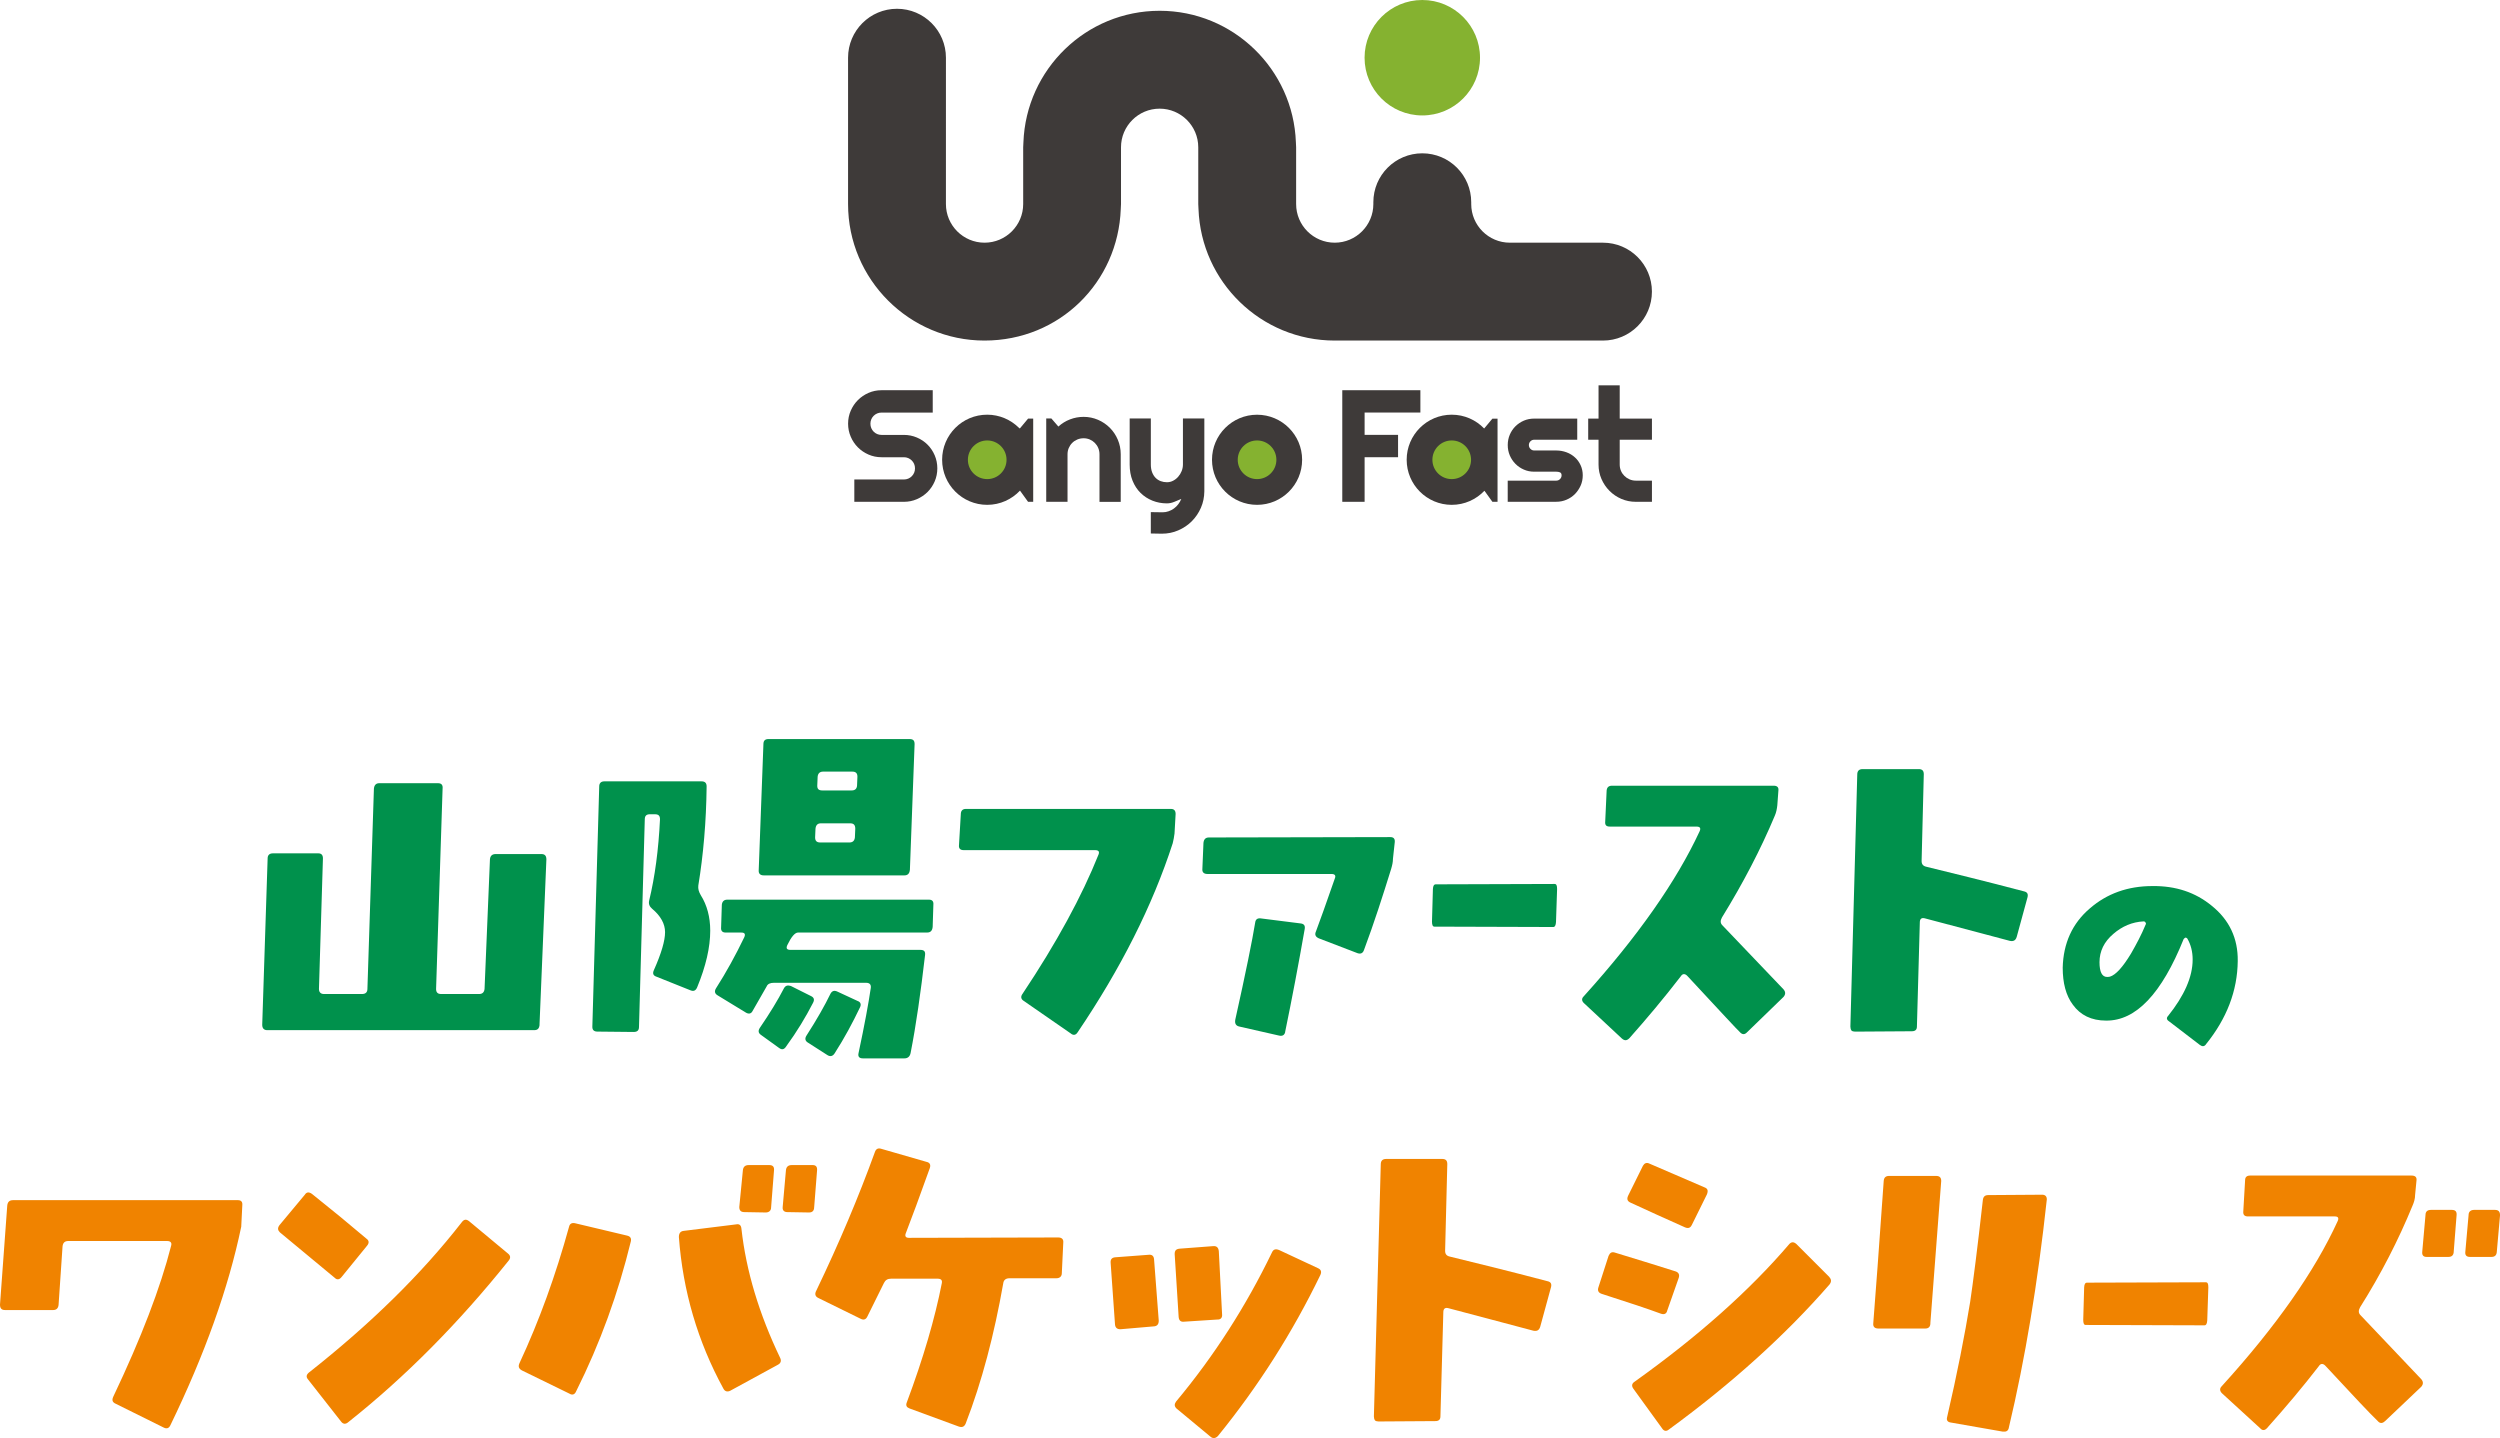
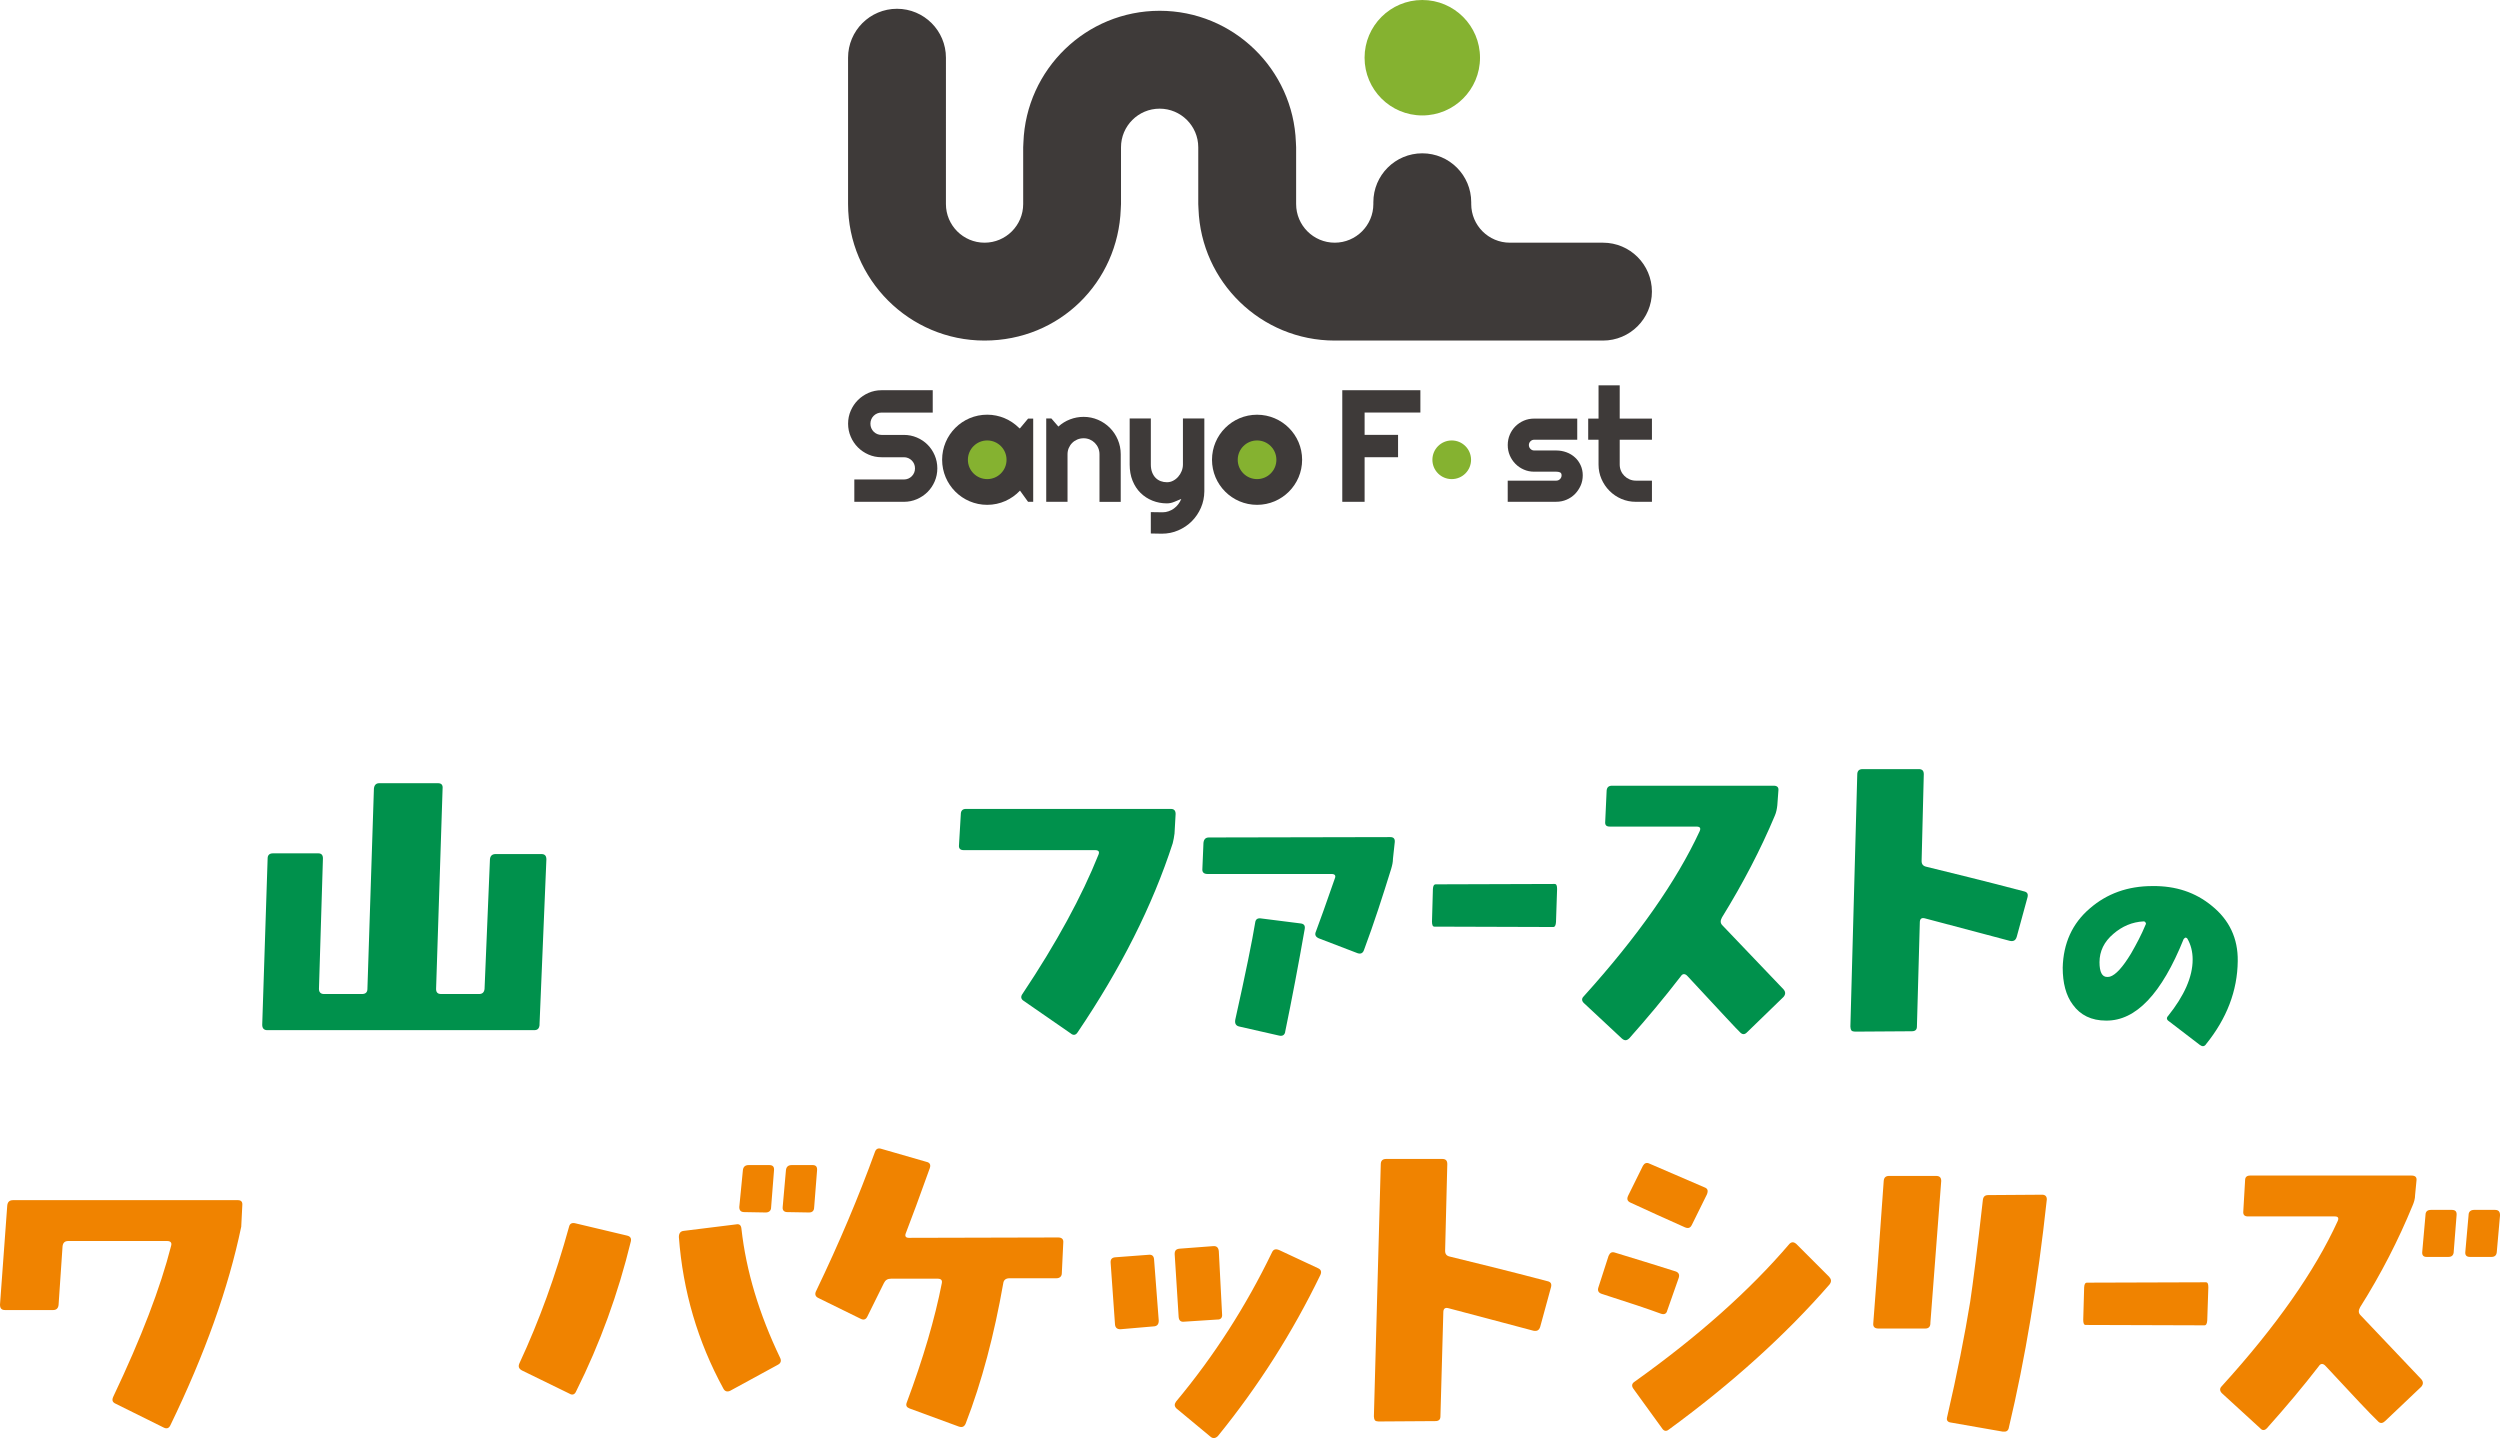
<svg xmlns="http://www.w3.org/2000/svg" id="_レイヤー_2" data-name="レイヤー 2" viewBox="0 0 734.59 422.56">
  <defs>
    <style>
      .cls-1 {
        fill: #3e3a39;
      }

      .cls-2 {
        fill: #85b230;
      }

      .cls-3 {
        fill: #f08300;
      }

      .cls-4 {
        fill: #00914c;
      }
    </style>
  </defs>
  <g id="_レイヤー_1-2" data-name="レイヤー 1">
    <g>
      <g>
        <path class="cls-4" d="M158.55,301.11c-.11,1.06-.53,1.59-1.59,1.59h-78.42c-.96,0-1.49-.53-1.49-1.59l1.59-48.88c0-.96.53-1.49,1.59-1.49h13.28c.96,0,1.38.53,1.38,1.49l-1.17,38.36c0,.96.53,1.49,1.49,1.49h11.16c1.06,0,1.59-.53,1.59-1.49l1.91-58.87c.11-1.06.64-1.59,1.59-1.59h17.21c1.06,0,1.49.53,1.38,1.59l-1.91,58.87c0,.96.42,1.49,1.49,1.49h11.16c.96,0,1.49-.53,1.59-1.49l1.59-38.15c.11-.96.64-1.49,1.7-1.49h13.39c1.06,0,1.49.53,1.49,1.59l-2.02,48.56Z" />
-         <path class="cls-4" d="M205.19,260.2c-.11.96.11,1.81.74,2.87,1.81,2.87,2.76,6.38,2.76,10.41,0,4.89-1.28,10.41-3.82,16.58-.43,1.06-1.06,1.28-1.91.96l-10.09-4.04c-.96-.32-1.17-.96-.74-1.91,2.23-4.99,3.29-8.71,3.29-11.16s-1.28-4.78-3.83-6.91c-.74-.64-1.06-1.38-.85-2.34,1.7-7.01,2.76-14.98,3.19-23.91,0-1.06-.43-1.49-1.49-1.49h-1.49c-.96,0-1.49.42-1.49,1.49l-1.7,60.99c0,1.06-.53,1.49-1.59,1.49l-10.63-.11c-.96,0-1.49-.43-1.49-1.38l2.02-70.66c0-.96.53-1.49,1.49-1.49h28.58c1.06,0,1.49.53,1.49,1.49-.11,10.31-.96,20.08-2.44,29.11ZM274.04,272.42c-.11,1.06-.64,1.59-1.59,1.59h-37.93c-.96,0-2.02,1.28-3.19,3.72-.42.96-.11,1.38.96,1.38h38.15c1.06,0,1.49.42,1.38,1.49-1.28,11.05-2.66,20.72-4.25,28.8-.21,1.06-.85,1.59-1.81,1.59h-12.22c-1.06,0-1.49-.53-1.28-1.49,1.81-8.5,2.98-14.88,3.61-19.23.11-.96-.32-1.49-1.38-1.49h-27.1c-1.06,0-1.81.32-2.12,1.06-1.38,2.44-2.76,4.78-4.14,7.23-.43.85-1.17.96-2.02.43l-8.18-4.99c-.96-.53-1.06-1.28-.53-2.13,2.98-4.67,5.74-9.67,8.29-14.98.42-.96.11-1.38-.85-1.38h-4.57c-1.06,0-1.49-.53-1.38-1.59l.21-6.59c.11-.96.64-1.49,1.59-1.49h59.29c.96,0,1.38.53,1.28,1.49l-.21,6.59ZM267.35,255.63c-.11,1.06-.64,1.59-1.59,1.59h-41.33c-1.06,0-1.59-.53-1.49-1.59l1.38-36.98c0-1.06.53-1.49,1.49-1.49h41.44c1.06,0,1.49.42,1.49,1.49l-1.38,36.98ZM231.01,307.48c-.64.96-1.28,1.06-2.13.42l-5.31-3.83c-.74-.53-.85-1.17-.32-2.02,2.98-4.36,5.31-8.18,7.12-11.69.43-.74,1.06-.96,2.02-.64l5.95,2.98c.85.42,1.06,1.06.53,2.02-2.13,4.14-4.68,8.39-7.86,12.75ZM245.25,309.5c-.53.85-1.28,1.06-2.12.53l-5.63-3.61c-.96-.53-1.06-1.28-.53-2.12,3.08-4.78,5.42-8.93,7.01-12.22.43-.85,1.06-1.17,2.02-.74l5.95,2.76c.96.32,1.17,1.06.74,1.91-2.13,4.46-4.57,9.03-7.44,13.49ZM249.82,241.92h-8.61c-.96,0-1.49.53-1.59,1.59l-.11,2.55c0,.96.42,1.49,1.49,1.49h8.61c.96,0,1.49-.53,1.59-1.49l.11-2.55c0-1.06-.43-1.59-1.49-1.59ZM250.45,226.73h-8.61c-.96,0-1.49.53-1.59,1.49l-.11,2.66c0,.96.42,1.38,1.49,1.38h8.61c.96,0,1.49-.43,1.59-1.38l.11-2.66c0-.96-.42-1.49-1.49-1.49Z" />
        <path class="cls-4" d="M345.12,244.9c-.11.96-.32,2.02-.53,2.87-5.95,18.38-15.3,36.87-27.95,55.57-.53.85-1.28.96-2.02.32l-13.81-9.56c-.85-.53-.96-1.28-.32-2.12,9.99-14.98,17.43-28.69,22.31-40.91.32-.85,0-1.27-1.06-1.27h-38.57c-1.06,0-1.49-.53-1.38-1.49l.53-9.03c0-1.06.53-1.59,1.49-1.59h60.25c.96,0,1.38.53,1.38,1.49l-.32,5.74Z" />
        <path class="cls-4" d="M409.3,252.34c0,.96-.21,1.91-.53,2.98-2.44,7.86-4.99,15.83-7.97,23.8-.32.96-.96,1.28-1.91.96l-11.37-4.36c-.96-.43-1.28-1.06-.85-2.02,1.17-3.08,2.98-8.18,5.53-15.51.42-.96,0-1.38-.96-1.38h-36.45c-1.06,0-1.59-.53-1.49-1.49l.32-7.65c.11-1.06.64-1.59,1.59-1.59l53.34-.11c.96,0,1.38.53,1.28,1.49l-.53,4.89ZM377.64,303.23c-.21.96-.85,1.28-1.81,1.06l-11.69-2.66c-.96-.21-1.38-.85-1.17-2.02,3.08-13.81,4.99-23.27,5.84-28.48.11-.96.64-1.38,1.59-1.28l11.79,1.49c.96.11,1.38.64,1.17,1.7-1.81,10.31-3.72,20.4-5.74,30.18Z" />
        <path class="cls-4" d="M457.21,270.9c-.05.96-.32,1.49-.8,1.49l-34.95-.11c-.48,0-.69-.53-.69-1.49l.27-9.56c.05-.96.32-1.38.85-1.38l34.9-.11c.53,0,.74.42.74,1.49l-.32,9.67Z" />
        <path class="cls-4" d="M513.43,303.23c-.74.85-1.49.85-2.23,0-.42-.32-5.53-5.84-15.3-16.36-.74-.85-1.49-.85-2.02,0-4.99,6.48-10.09,12.54-15.09,18.17-.74.74-1.38.85-2.23.11l-11.05-10.31c-.74-.64-.85-1.38-.21-2.02,15.94-17.64,27.31-33.9,34.11-48.56.43-.96.11-1.38-.96-1.38h-25.4c-1.06,0-1.49-.42-1.38-1.49l.42-9.14c.11-.96.64-1.38,1.59-1.38h47.5c.96,0,1.49.42,1.38,1.38l-.32,4.36c-.11,1.06-.32,2.12-.74,3.08-4.14,9.88-9.35,19.87-15.51,29.86-.53.96-.53,1.7.11,2.34.11.11,6.06,6.37,17.96,18.81.64.74.64,1.49,0,2.23l-10.63,10.31Z" />
        <path class="cls-4" d="M592.58,275.29c-.32,1.06-.96,1.38-2.02,1.17-4.25-1.17-12.54-3.29-24.86-6.59-1.06-.32-1.59.11-1.59,1.17l-.85,30.6c0,.96-.53,1.38-1.49,1.38l-16.68.11c-.42,0-.85-.11-1.06-.32-.21-.32-.32-.74-.32-1.17l2.02-74.06c0-1.06.53-1.59,1.59-1.59h16.47c.96,0,1.49.42,1.49,1.49l-.64,25.5c0,.96.43,1.49,1.38,1.7,6.91,1.7,16.58,4.04,28.69,7.23.96.21,1.28.74,1.06,1.7l-3.19,11.69Z" />
        <path class="cls-4" d="M648.19,306.87c-.51.68-1.1.68-1.79.17l-9.1-6.97c-.68-.42-.76-1.02-.25-1.53,4.76-5.95,7.23-11.48,7.23-16.58,0-2.29-.51-4.34-1.53-6.12-.09-.17-.34-.34-.6-.34-.17.08-.34.25-.51.42-6.46,16.07-14.03,24.06-22.78,23.97-4.34,0-7.57-1.61-9.78-4.67-2.04-2.72-2.98-6.38-2.98-10.88.17-7.14,2.8-13.01,7.99-17.43,5.01-4.34,11.13-6.55,18.36-6.55,6.89-.09,12.67,1.87,17.43,5.78,5.19,4.17,7.74,9.61,7.65,16.24-.09,8.76-3.23,16.92-9.35,24.48ZM630.43,271.08c-.09-.26-.34-.34-.6-.34-3.32.17-6.29,1.45-8.84,3.66-2.72,2.3-4.08,5.1-4.08,8.33,0,2.89.77,4.33,2.21,4.33.17,0,.51,0,.85-.08,1.7-.51,3.74-2.72,6.21-6.8,1.61-2.81,3.06-5.53,4.25-8.42.17-.26.17-.51,0-.68Z" />
      </g>
      <g>
        <path class="cls-3" d="M70.87,360.51c-3.72,17.85-10.63,37.3-20.83,58.33-.42.85-1.06,1.06-1.91.64l-14.13-7.01c-.96-.42-1.17-1.06-.74-2.02,8.29-17.43,13.92-32.2,17-44.31.32-.96-.11-1.49-1.17-1.49h-29.01c-1.06,0-1.59.53-1.7,1.59l-1.17,17.21c-.11.96-.64,1.49-1.59,1.49H1.49c-1.06,0-1.49-.53-1.49-1.59l2.13-29.11c.11-1.06.64-1.59,1.7-1.59h66.09c.96,0,1.38.53,1.28,1.49l-.32,6.38Z" />
-         <path class="cls-3" d="M100.41,375.18c-.64.85-1.38.96-2.02.32l-16.15-13.39c-.64-.64-.74-1.28-.11-2.13l7.44-8.93c.53-.85,1.28-.85,2.13-.21,5.74,4.57,11.16,9.03,16.04,13.18.74.53.74,1.28.11,2.02l-7.44,9.14ZM102.32,417.89c-.74.64-1.49.64-2.12-.21l-9.67-12.33c-.64-.74-.53-1.38.21-2.02,18.06-14.24,33.05-28.9,44.95-44.2.64-.85,1.28-.96,2.12-.32l11.37,9.46c.85.64.96,1.38.21,2.23-14.56,18.17-30.18,34-47.07,47.39Z" />
        <path class="cls-3" d="M169.32,408.75c-.42,1.06-1.17,1.28-2.02.74l-13.92-6.8c-.96-.53-1.17-1.17-.74-2.13,5.84-12.54,10.63-25.82,14.56-40.06.21-.96.85-1.28,1.81-1.06l15.19,3.61c.96.21,1.38.74,1.17,1.7-3.72,15.3-9.03,29.96-16.04,43.99ZM228.6,401l-14.03,7.65c-.85.42-1.59.21-2.02-.64-7.54-13.81-11.9-28.69-13.07-44.52,0-1.06.43-1.7,1.38-1.81l15.41-1.91c.96-.21,1.49.21,1.59,1.28,1.38,12.43,5.21,25.08,11.37,37.93.42.85.21,1.59-.64,2.02ZM226.58,354.78c0,.96-.64,1.49-1.59,1.49l-6.27-.11c-1.06,0-1.49-.53-1.49-1.49l1.06-10.84c.11-.96.64-1.49,1.7-1.49h6.06c1.06,0,1.49.53,1.38,1.59l-.85,10.84ZM239.22,354.78c0,.96-.53,1.49-1.49,1.49l-6.37-.11c-.96,0-1.49-.53-1.38-1.49l.96-10.84c.11-.96.64-1.49,1.7-1.49h6.16c.96,0,1.38.53,1.28,1.59l-.85,10.84Z" />
        <path class="cls-3" d="M312,374.11c0,.96-.64,1.49-1.59,1.49h-13.81c-1.06,0-1.7.53-1.81,1.49-2.66,15.09-6.27,28.9-11.05,41.23-.43.96-1.06,1.17-2.02.85l-14.45-5.31c-.85-.32-1.17-.85-.85-1.7,4.89-13.07,8.29-24.76,10.31-35.06.21-.96-.21-1.38-1.28-1.38h-13.6c-1.06,0-1.7.42-2.12,1.28-1.28,2.66-2.98,5.95-4.89,9.88-.42.85-1.06,1.06-1.91.64l-12.54-6.16c-.85-.42-1.06-1.17-.53-2.13,6.69-13.92,12.43-27.52,17.21-40.7.32-.96.96-1.28,1.91-.96l13.28,3.83c.96.21,1.28.85.96,1.81-2.98,8.29-5.31,14.66-7.01,19.02-.43.96-.11,1.49.85,1.49l43.88-.11c1.06,0,1.59.53,1.49,1.49l-.43,9.03Z" />
        <path class="cls-3" d="M339.1,389.73l-9.88.85c-.96,0-1.49-.43-1.59-1.38l-1.28-18.06c-.11-1.06.32-1.59,1.28-1.7l9.88-.74c.96-.11,1.49.32,1.59,1.28l1.38,18.06c0,1.06-.43,1.59-1.38,1.7ZM357.8,387.72l-9.88.64c-.96.11-1.49-.32-1.59-1.38l-1.17-18.49c0-1.06.42-1.49,1.49-1.59l9.78-.74c1.06-.11,1.59.42,1.7,1.49l.96,18.49c.11.96-.32,1.59-1.28,1.59ZM357.9,421.93c-.74.74-1.49.85-2.23.21l-9.99-8.29c-.64-.64-.64-1.28-.11-2.02,11.26-13.49,20.61-28.16,28.16-43.78.42-.96,1.06-1.17,2.13-.74l11.37,5.31c.96.42,1.17,1.06.74,2.02-8.18,16.9-18.17,32.62-30.07,47.28Z" />
        <path class="cls-3" d="M452.57,389.84c-.32,1.06-.96,1.38-2.02,1.17-4.25-1.17-12.54-3.29-24.86-6.59-1.06-.32-1.59.11-1.59,1.17l-.85,30.6c0,.96-.53,1.38-1.49,1.38l-16.68.11c-.42,0-.85-.11-1.06-.32-.21-.32-.32-.74-.32-1.17l2.02-74.06c0-1.06.53-1.59,1.59-1.59h16.47c.96,0,1.49.42,1.49,1.49l-.64,25.5c0,.96.43,1.49,1.38,1.7,6.91,1.7,16.58,4.04,28.69,7.23.96.21,1.28.74,1.06,1.7l-3.19,11.69Z" />
        <path class="cls-3" d="M489.87,385.17c-.21.85-.85,1.17-1.81.85-3.72-1.38-9.46-3.29-17.43-5.84-.96-.32-1.28-.96-.96-1.91l2.98-9.24c.43-.96.96-1.28,1.91-.96,7.44,2.23,13.39,4.14,17.85,5.53.85.32,1.17.96.85,1.91l-3.4,9.67ZM497.09,359.98c-.42.85-1.06,1.06-2.02.64-5.53-2.44-10.84-4.89-15.94-7.23-.96-.42-1.17-1.06-.74-2.02l4.36-8.82c.42-.74,1.06-1.06,1.91-.64l16.26,7.01c.85.32,1.06.96.64,2.02l-4.46,9.03ZM490.4,420.02c-.74.64-1.49.53-2.02-.32l-8.39-11.58c-.64-.85-.53-1.59.32-2.13,18.6-13.28,33.79-26.78,45.48-40.48.64-.64,1.27-.64,2.02,0l9.67,9.67c.64.74.74,1.38.11,2.23-12.86,14.77-28.58,29.01-47.18,42.61Z" />
        <path class="cls-3" d="M567.22,388.78c0,1.06-.53,1.59-1.49,1.59h-13.81c-1.06,0-1.59-.53-1.49-1.49.64-8.18,1.7-22.1,3.08-41.97.11-.96.64-1.38,1.59-1.38h13.81c1.06,0,1.49.53,1.49,1.49l-3.19,41.76ZM590.28,419.49c-.21.96-.74,1.28-1.81,1.17l-15.19-2.66c-.96-.11-1.38-.64-1.17-1.49,2.98-12.86,5.21-24.23,6.8-34,.85-5.74,2.13-15.62,3.72-29.86.11-1.06.64-1.49,1.59-1.49l15.83-.11c.85,0,1.38.42,1.38,1.38-2.66,24.55-6.38,46.97-11.16,67.05Z" />
        <path class="cls-3" d="M648.57,387.94c-.05.96-.32,1.49-.8,1.49l-34.95-.11c-.48,0-.69-.53-.69-1.49l.27-9.56c.05-.96.32-1.38.85-1.38l34.9-.11c.53,0,.74.42.74,1.49l-.32,9.67Z" />
        <path class="cls-3" d="M700.8,417.57c-.74.74-1.49.74-2.12,0-2.02-1.91-7.12-7.33-15.3-16.15-.74-.85-1.49-.85-2.02,0-4.67,6.06-9.78,12.11-15.19,18.17-.64.74-1.38.85-2.02.11l-11.26-10.31c-.64-.64-.74-1.38-.11-2.02,16.04-17.64,27.41-33.9,34.11-48.56.42-.96.11-1.38-.85-1.38h-25.5c-.96,0-1.49-.42-1.38-1.49l.53-9.14c0-.96.53-1.38,1.49-1.38h47.39c1.06,0,1.59.42,1.49,1.38l-.42,4.36c0,1.06-.32,2.12-.74,3.08-4.14,10.09-9.24,20.08-15.41,29.86-.53.96-.53,1.7.11,2.34,4.25,4.46,10.2,10.73,17.85,18.81.64.74.64,1.49,0,2.23l-10.63,10.09ZM720.99,367.95c-.11.96-.64,1.38-1.59,1.38h-6.38c-.96,0-1.38-.53-1.28-1.49l.96-10.84c0-.96.53-1.49,1.59-1.49h6.16c1.06,0,1.49.53,1.38,1.59l-.85,10.84ZM733.64,367.95c-.11.96-.64,1.38-1.59,1.38h-6.27c-1.06,0-1.49-.53-1.38-1.49l.96-10.84c0-.96.64-1.49,1.59-1.49h6.16c1.06,0,1.49.53,1.49,1.59l-.96,10.84Z" />
      </g>
    </g>
    <g>
      <g>
        <circle class="cls-2" cx="417.92" cy="16.96" r="16.96" />
        <path class="cls-1" d="M471.02,71.31h-27.37c-6.26,0-11.35-5.09-11.35-11.35v-.53c0-7.94-6.43-14.38-14.38-14.38s-14.38,6.44-14.38,14.38v.53c0,6.26-5.09,11.35-11.35,11.35s-11.34-5.09-11.34-11.35v-16.69c0-.5-.03-.99-.07-1.47-.78-21.43-18.41-38.63-40.03-38.63s-39.24,17.2-40.03,38.63c-.05.48-.07.98-.07,1.47v16.69c0,6.26-5.09,11.35-11.35,11.35s-11.35-5.09-11.35-11.35V16.96c0-7.94-6.44-14.38-14.38-14.38s-14.38,6.44-14.38,14.38v43.01c0,22.11,17.99,40.1,40.1,40.1s39.24-17.2,40.03-38.63c.05-.48.07-.97.07-1.47v-16.69c0-6.26,5.09-11.35,11.35-11.35s11.35,5.09,11.35,11.35v16.69c0,.5.03.99.07,1.47.78,21.43,18.41,38.63,40.03,38.63h78.82c7.94,0,14.38-6.43,14.38-14.38s-6.44-14.38-14.38-14.38h.01Z" />
      </g>
      <g>
        <g>
          <path class="cls-1" d="M249.2,124.49c0-1.36.26-2.63.78-3.82s1.22-2.23,2.11-3.12c.89-.89,1.93-1.59,3.12-2.11,1.19-.52,2.46-.78,3.82-.78h15.04v6.57h-15.04c-.46,0-.88.08-1.28.25s-.74.4-1.04.7c-.3.3-.53.64-.7,1.04s-.25.82-.25,1.28.08.89.25,1.29.4.75.7,1.05c.3.3.64.53,1.04.7s.83.25,1.28.25h6.56c1.36,0,2.63.26,3.83.77,1.2.51,2.24,1.21,3.13,2.1s1.59,1.94,2.1,3.13.77,2.47.77,3.83-.26,2.63-.77,3.82c-.51,1.19-1.21,2.23-2.1,3.12s-1.94,1.59-3.13,2.11c-1.2.52-2.47.78-3.83.78h-14.56v-6.56h14.56c.46,0,.88-.09,1.28-.25.4-.17.74-.4,1.04-.7.3-.3.53-.64.7-1.04.17-.39.25-.82.25-1.28s-.08-.88-.25-1.28-.4-.74-.7-1.04c-.3-.3-.65-.53-1.04-.7-.4-.17-.82-.25-1.28-.25h-6.56c-1.36,0-2.63-.26-3.82-.78s-2.23-1.22-3.12-2.11c-.89-.89-1.6-1.94-2.11-3.14-.52-1.19-.78-2.47-.78-3.82h0Z" />
          <path class="cls-1" d="M313.66,147.45h-6.24v-24.49h1.51l2.06,2.38c1-.91,2.14-1.62,3.42-2.11,1.27-.49,2.6-.74,3.99-.74,1.49,0,2.9.29,4.23.86,1.33.57,2.48,1.36,3.48,2.35.99,1,1.77,2.16,2.34,3.5s.86,2.76.86,4.27v13.99h-6.24v-13.99c0-.64-.12-1.25-.36-1.82s-.58-1.07-1-1.5c-.43-.43-.92-.76-1.49-1.01-.57-.24-1.17-.36-1.81-.36s-1.27.12-1.85.36c-.58.25-1.09.58-1.51,1.01-.43.43-.76.93-1.01,1.5-.24.58-.36,1.18-.36,1.82v13.99h-.02Z" />
          <path class="cls-1" d="M338.15,156.77v-6.29l3.47.05c.61,0,1.2-.1,1.76-.3s1.09-.47,1.57-.82.9-.77,1.27-1.25.66-1,.89-1.56c-.69.29-1.38.58-2.09.87s-1.42.44-2.14.44c-1.51,0-2.92-.27-4.25-.8s-2.49-1.29-3.49-2.27c-1-.99-1.78-2.18-2.35-3.59-.57-1.41-.85-2.99-.85-4.74v-13.54h6.22v13.54c0,.87.13,1.62.38,2.28.25.64.59,1.19,1.02,1.62.43.44.93.75,1.5.97.57.21,1.19.32,1.84.32s1.25-.15,1.82-.45,1.07-.69,1.49-1.18c.43-.49.76-1.04,1.01-1.66.24-.61.37-1.25.37-1.91v-13.54h6.29v21.4c-.02,1.72-.35,3.34-1.01,4.85-.66,1.51-1.55,2.82-2.68,3.96-1.14,1.13-2.46,2.02-3.97,2.67-1.51.66-3.12.98-4.85.98l-3.21-.06h-.01Z" />
          <path class="cls-1" d="M400.98,147.45h-6.57v-32.79h22.95v6.56h-16.39v6.56h9.83v6.57h-9.83v13.1h.01Z" />
          <path class="cls-1" d="M457.29,147.45h-14.27v-6.22h14.27c.43,0,.79-.15,1.1-.46.31-.31.46-.67.46-1.1s-.15-.73-.46-.87-.67-.2-1.1-.2h-6.49c-1.08,0-2.1-.2-3.04-.62-.95-.41-1.77-.97-2.47-1.68-.7-.71-1.25-1.54-1.66-2.48-.4-.95-.6-1.96-.6-3.04s.2-2.1.6-3.05c.41-.95.96-1.77,1.66-2.47.71-.7,1.53-1.25,2.47-1.66.94-.4,1.96-.6,3.04-.6h12.65v6.21h-12.65c-.43,0-.79.15-1.1.46-.31.31-.46.67-.46,1.1s.15.82.46,1.13c.31.32.67.47,1.1.47h6.49c1.07,0,2.08.19,3.02.54.95.35,1.77.86,2.47,1.5.71.64,1.26,1.41,1.67,2.31s.62,1.88.62,2.94-.2,2.1-.62,3.03-.97,1.76-1.67,2.47-1.52,1.27-2.47,1.67c-.94.41-1.95.61-3.02.61h0Z" />
          <path class="cls-1" d="M480.66,147.45c-1.51,0-2.93-.29-4.25-.86s-2.49-1.36-3.48-2.36c-1-1-1.78-2.16-2.36-3.49s-.86-2.74-.86-4.25v-7.27h-3.04v-6.21h3.04v-9.79h6.22v9.79h9.47v6.21h-9.47v7.27c0,.66.12,1.27.36,1.84.24.58.58,1.07,1.01,1.5s.93.77,1.51,1.02,1.2.38,1.85.38h4.74v6.22h-4.74Z" />
        </g>
        <path class="cls-1" d="M302.08,123.01l-2.42,2.9c-.1-.09-.21-.17-.32-.26-2.39-2.34-5.66-3.8-9.27-3.8-7.32,0-13.24,5.93-13.24,13.24s5.93,13.25,13.24,13.25c3.81,0,7.23-1.62,9.64-4.18l2.37,3.29h1.51v-24.44s-1.51,0-1.51,0Z" />
        <circle class="cls-2" cx="290.08" cy="135.1" r="5.68" />
        <circle class="cls-1" cx="369.37" cy="135.1" r="13.24" />
        <circle class="cls-2" cx="369.37" cy="135.1" r="5.68" />
-         <path class="cls-1" d="M438.52,123.01l-2.42,2.9c-2.41-2.5-5.78-4.06-9.53-4.06-7.31,0-13.24,5.93-13.24,13.24s5.93,13.25,13.24,13.25c3.79,0,7.19-1.6,9.61-4.14l2.34,3.25h1.51v-24.44s-1.51,0-1.51,0Z" />
        <circle class="cls-2" cx="426.57" cy="135.1" r="5.68" />
      </g>
    </g>
  </g>
</svg>